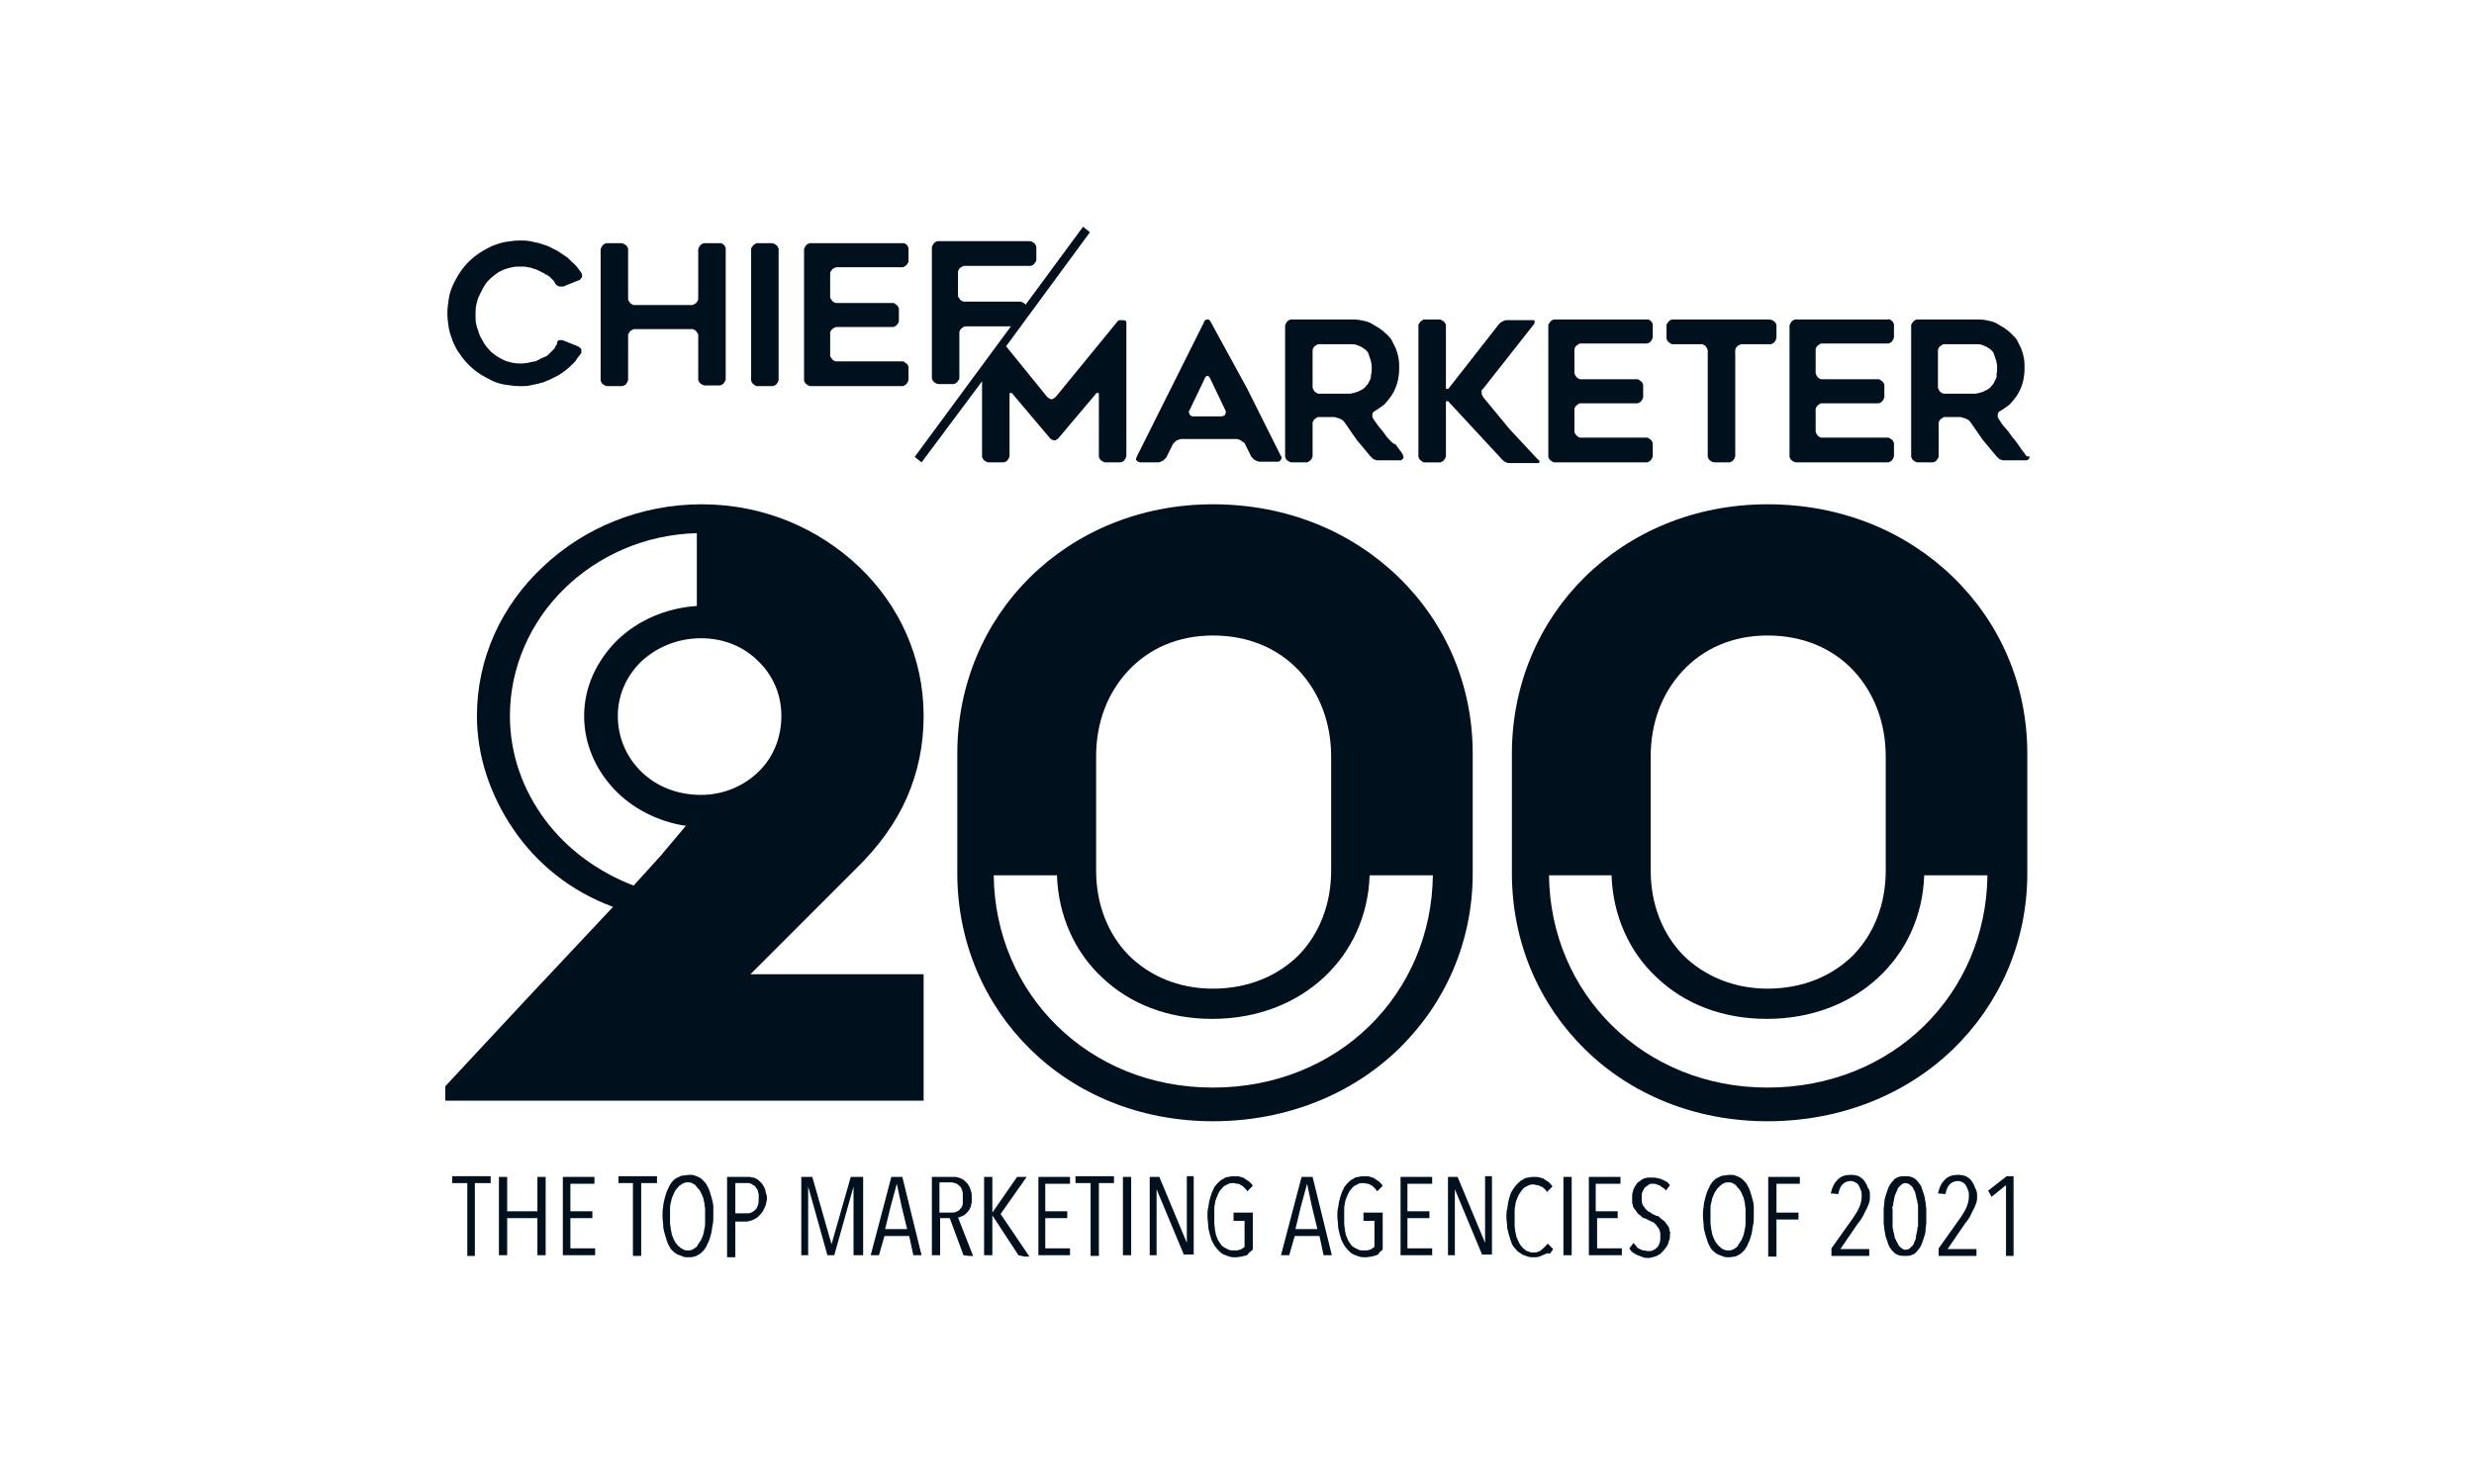
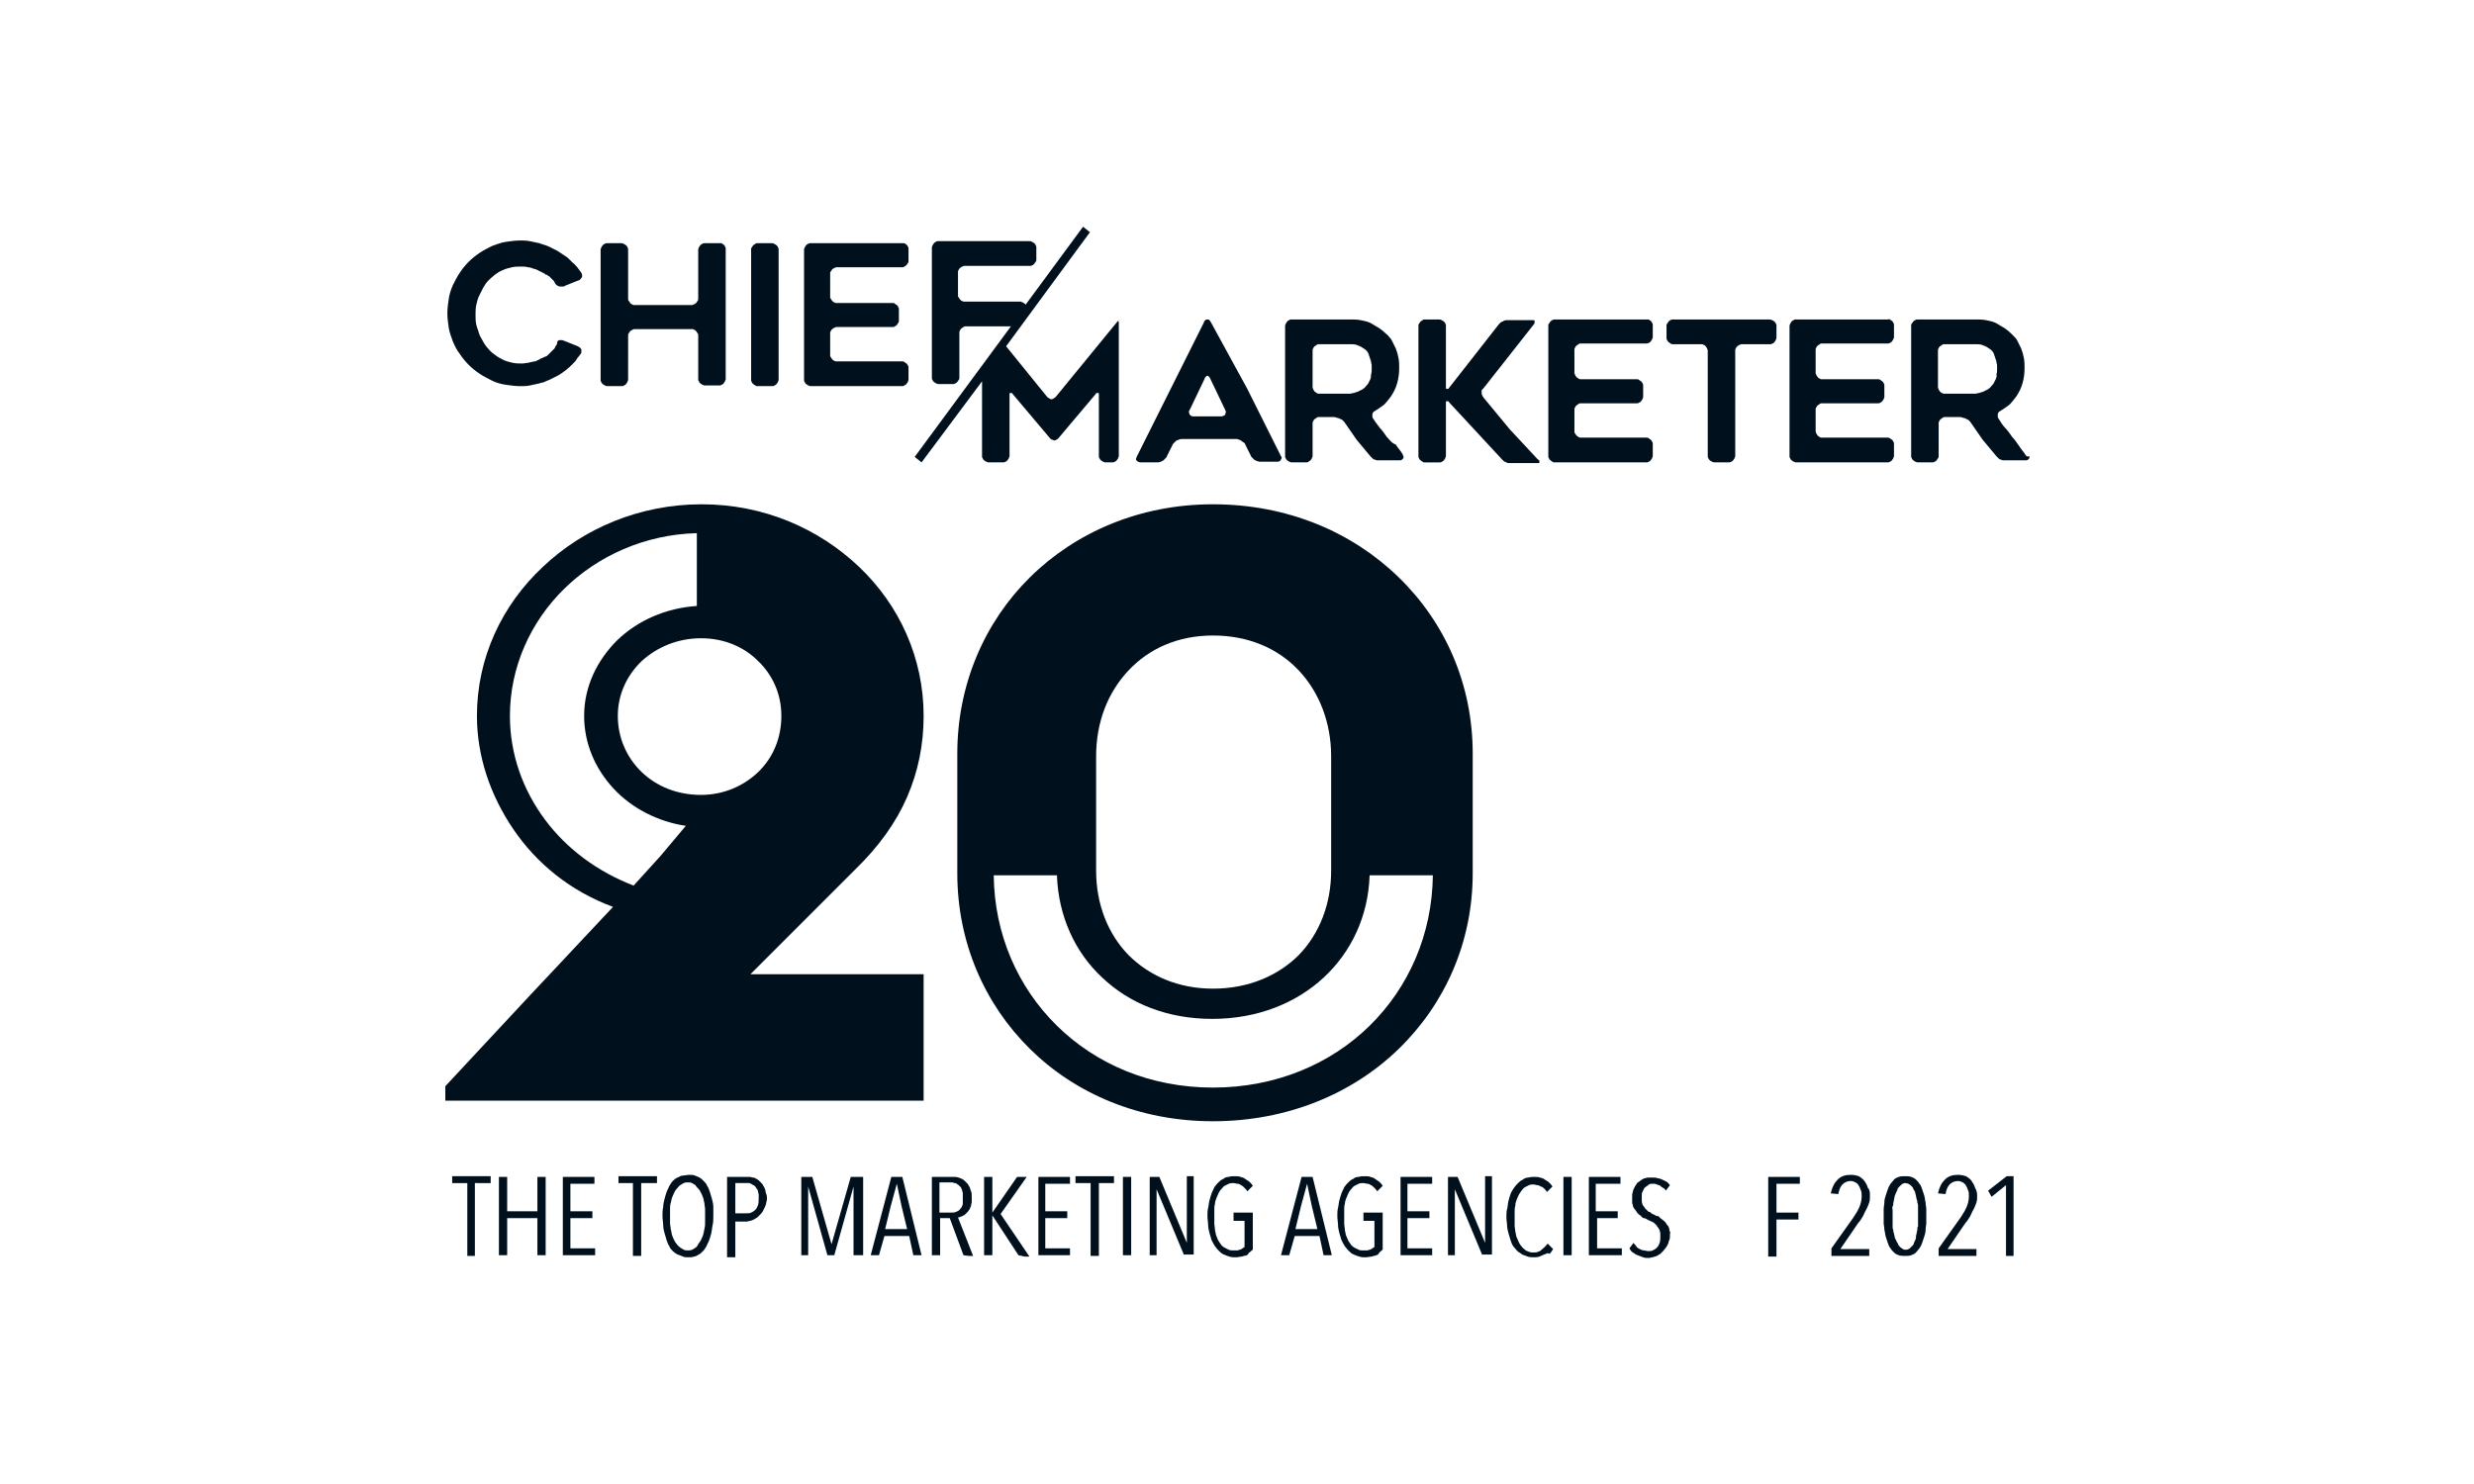
<svg xmlns="http://www.w3.org/2000/svg" version="1.1" id="Layer_1" x="0px" y="0px" viewBox="0 0 360 216" style="enable-background:new 0 0 360 216;" xml:space="preserve">
  <title>Chief Marketer Top 200</title>
  <style type="text/css">
	.st0{fill:#00111D;}
</style>
  <g>
    <g>
      <path class="st0" d="M64.8,158.1L77,145l12.2-13c-6.2-2.3-11.1-6.3-14.5-11.3s-5.3-10.7-5.3-16.5c0-8.4,3.6-16.1,9.6-21.7    c5.9-5.6,14.1-9.1,23.1-9.1s17,3.5,22.9,9.1s9.4,13.3,9.4,21.7c0,4.2-0.8,8.1-2.4,11.8s-4.1,7.2-7.6,10.6l-7.6,7.6l-7.6,7.6h12.6    h12.6v9.2v9.2H99.6H64.8v-1.1V158.1z M99.8,120.2c-4.1-0.6-7.9-2.6-10.5-5.4c-2.7-2.9-4.3-6.6-4.3-10.6c0-4.3,1.9-8.1,4.8-11    c3-2.9,7.1-4.7,11.6-5v-5.3v-5.3c-7.6,0.2-14.4,3.3-19.3,8.1c-4.9,4.8-7.9,11.4-7.9,18.5c0,5.6,1.9,10.8,5.1,15.1    s7.7,7.6,12.9,9.6l3.9-4.3L99.8,120.2z M113.7,104.2c0-3.2-1.3-6-3.4-8c-2.1-2.1-5-3.3-8.3-3.3c-3.4,0-6.4,1.3-8.6,3.3    c-2.2,2.1-3.5,4.9-3.5,8c0,3.2,1.3,6.1,3.5,8.2s5.2,3.3,8.6,3.3c3.3,0,6.2-1.3,8.3-3.3C112.5,110.3,113.7,107.4,113.7,104.2z" />
      <path class="st0" d="M139.3,109.7c0-10.1,4-19.2,10.6-25.7s15.9-10.6,26.6-10.6c10.8,0,20.2,4,27,10.6s10.8,15.6,10.8,25.7v8.7    v8.7c0,10-4,19-10.8,25.6c-6.7,6.5-16.2,10.5-27,10.5c-10.7,0-20-4-26.6-10.5s-10.6-15.5-10.6-25.6v-8.7V109.7z M176.5,158.3    c9.1,0,17.1-3.4,22.8-9s9.1-13.3,9.2-21.9h-4.6h-4.6c-0.2,6-2.7,11.2-6.7,14.9s-9.6,6-16.2,6c-6.5,0-12-2.2-16-6    c-4-3.7-6.4-9-6.6-14.9h-4.6h-4.6c0.1,8.6,3.5,16.3,9.2,21.9C159.5,154.9,167.4,158.3,176.5,158.3z M176.5,143.9    c5.2,0,9.5-1.9,12.5-4.9c3-3.1,4.7-7.4,4.7-12.3v-8.3v-8.3c0-4.9-1.7-9.3-4.7-12.5s-7.3-5.1-12.5-5.1c-5.1,0-9.3,1.9-12.3,5.1    s-4.7,7.5-4.7,12.5v8.3v8.3c0,4.9,1.7,9.2,4.7,12.3C167.2,142,171.4,143.9,176.5,143.9z" />
-       <path class="st0" d="M220,109.7c0-10.1,4-19.2,10.6-25.7s15.9-10.6,26.6-10.6c10.8,0,20.2,4,27,10.6S295,99.6,295,109.7v8.7v8.7    c0,10-4,19-10.8,25.6c-6.7,6.5-16.2,10.5-27,10.5c-10.7,0-20-4-26.6-10.5S220,137.2,220,127.1v-8.7V109.7z M257.2,158.3    c9.1,0,17.1-3.4,22.8-9s9.1-13.3,9.2-21.9h-4.6H280c-0.2,6-2.7,11.2-6.7,14.9s-9.6,6-16.2,6c-6.5,0-12-2.2-16-6    c-4-3.7-6.4-9-6.6-14.9H230h-4.6c0.1,8.6,3.5,16.3,9.2,21.9S248.2,158.3,257.2,158.3z M257.2,143.9c5.2,0,9.5-1.9,12.5-4.9    c3-3.1,4.7-7.4,4.7-12.3v-8.3v-8.3c0-4.9-1.7-9.3-4.7-12.5s-7.3-5.1-12.5-5.1c-5.1,0-9.3,1.9-12.3,5.1s-4.7,7.5-4.7,12.5v8.3v8.3    c0,4.9,1.7,9.2,4.7,12.3C247.9,142,252.2,143.9,257.2,143.9z" />
    </g>
    <g>
      <path class="st0" d="M176.2,46.9c-0.1-0.1-0.1-0.2-0.2-0.3c-0.1-0.1-0.2-0.1-0.3-0.1s-0.2,0-0.3,0.1s-0.2,0.1-0.2,0.3l-4.9,9.8    l-4.9,9.8c0,0.1-0.1,0.2-0.1,0.3c0,0.1,0,0.2,0.1,0.2c0,0.1,0.1,0.1,0.2,0.2c0.1,0,0.2,0.1,0.3,0.1h1.3h1.3c0.1,0,0.2,0,0.4-0.1    c0.1,0,0.2-0.1,0.4-0.2c0.1-0.1,0.2-0.2,0.3-0.3c0.1-0.1,0.2-0.2,0.2-0.3l0.4-0.8l0.4-0.8c0-0.1,0.1-0.2,0.2-0.3s0.2-0.2,0.3-0.3    c0.1-0.1,0.2-0.1,0.4-0.2c0.1,0,0.2-0.1,0.4-0.1h4h4c0.1,0,0.2,0,0.4,0.1c0.1,0,0.2,0.1,0.4,0.2c0.1,0.1,0.2,0.2,0.3,0.2    c0.1,0.1,0.2,0.2,0.2,0.3l0.4,0.8l0.4,0.8c0,0.1,0.1,0.2,0.2,0.3c0.1,0.1,0.2,0.2,0.3,0.3c0.1,0.1,0.2,0.1,0.4,0.2    c0.1,0,0.2,0.1,0.4,0.1h1.3h1.3c0.1,0,0.2,0,0.3-0.1c0.1,0,0.1-0.1,0.2-0.2c0-0.1,0.1-0.2,0.1-0.2c0-0.1,0-0.2-0.1-0.3l-4.9-9.8    L176.2,46.9z M178.3,60.3c0,0.1-0.1,0.1-0.2,0.2c-0.1,0-0.2,0.1-0.3,0.1h-2.1h-2.1c-0.1,0-0.2,0-0.3-0.1s-0.2-0.1-0.2-0.2    c0-0.1-0.1-0.2-0.1-0.3s0-0.2,0.1-0.3l1.1-2.3l1.1-2.3c0-0.1,0.1-0.2,0.2-0.3c0.1-0.1,0.1-0.1,0.2-0.1s0.1,0,0.2,0.1    s0.1,0.1,0.2,0.3l1.1,2.3l1.1,2.3c0,0.1,0.1,0.2,0.1,0.3C178.3,60.1,178.3,60.2,178.3,60.3z" />
      <path class="st0" d="M201.8,63.6c-0.3-0.4-0.6-0.9-1-1.3c-0.3-0.4-0.7-0.9-1-1.4c-0.1-0.1-0.1-0.2-0.1-0.3s0-0.2,0-0.3    s0.1-0.2,0.1-0.3c0.1-0.1,0.2-0.1,0.3-0.2c0.5-0.3,0.9-0.6,1.3-0.9c0.4-0.4,0.7-0.8,1-1.2c0.4-0.6,0.7-1.2,0.9-1.9    s0.3-1.4,0.3-2.2c0-0.5,0-1-0.1-1.5s-0.2-0.9-0.4-1.4c-0.1-0.2-0.2-0.4-0.3-0.6c-0.1-0.2-0.2-0.4-0.3-0.6    c-0.1-0.2-0.3-0.4-0.4-0.5c-0.1-0.2-0.3-0.3-0.5-0.5c-0.3-0.3-0.7-0.6-1-0.8c-0.4-0.2-0.8-0.5-1.2-0.7s-0.9-0.3-1.4-0.4    c-0.5-0.1-1-0.1-1.5-0.1h-4.3h-4.3c-0.1,0-0.2,0-0.3,0.1c-0.1,0-0.2,0.1-0.3,0.2c-0.1,0.1-0.1,0.2-0.2,0.3c0,0.1-0.1,0.2-0.1,0.3    v9.5v9.5c0,0.1,0,0.2,0.1,0.3c0,0.1,0.1,0.2,0.2,0.3s0.2,0.1,0.3,0.2c0.1,0,0.2,0.1,0.3,0.1h1.1h1.1c0.1,0,0.2,0,0.3-0.1    s0.2-0.1,0.3-0.2s0.1-0.2,0.2-0.3c0-0.1,0.1-0.2,0.1-0.3V64v-2.4c0-0.1,0-0.2,0.1-0.3c0-0.1,0.1-0.2,0.2-0.3    c0.1-0.1,0.2-0.1,0.3-0.2s0.2-0.1,0.3-0.1h1.1h1.1c0.1,0,0.2,0,0.4,0.1c0.1,0,0.3,0.1,0.4,0.1c0.1,0.1,0.2,0.1,0.4,0.2    c0.1,0.1,0.2,0.2,0.3,0.3l0.9,1.3l0.9,1.3c0.2,0.2,0.3,0.4,0.5,0.6s0.3,0.4,0.5,0.6s0.3,0.4,0.5,0.6s0.3,0.4,0.5,0.6    c0.1,0.1,0.2,0.2,0.3,0.3c0.1,0.1,0.2,0.2,0.4,0.2c0.1,0.1,0.3,0.1,0.4,0.1s0.3,0,0.4,0h1.4h1.4c0.1,0,0.2,0,0.3-0.1    s0.1-0.1,0.2-0.2s0-0.2,0-0.3c0-0.1-0.1-0.2-0.1-0.3c-0.3-0.5-0.7-0.9-1-1.4C202.5,64.5,202.2,64,201.8,63.6z M199.4,55.2    c-0.1,0.2-0.2,0.4-0.3,0.6c-0.1,0.2-0.3,0.3-0.4,0.5c-0.1,0.1-0.3,0.3-0.5,0.4c-0.2,0.1-0.4,0.2-0.6,0.3c-0.2,0.1-0.4,0.1-0.6,0.2    c-0.2,0-0.4,0.1-0.5,0.1h-2.3h-2.3c-0.1,0-0.2,0-0.3-0.1s-0.2-0.1-0.3-0.2c-0.1-0.1-0.1-0.2-0.2-0.3c0-0.1-0.1-0.2-0.1-0.3v-2.7    V51c0-0.1,0-0.2,0.1-0.3c0-0.1,0.1-0.2,0.2-0.3c0.1-0.1,0.2-0.1,0.3-0.2s0.2-0.1,0.3-0.1h2.3h2.3c0.3,0,0.6,0,0.9,0.1    s0.5,0.2,0.7,0.3s0.4,0.3,0.6,0.4c0.2,0.2,0.3,0.3,0.4,0.5c0,0.1,0.1,0.2,0.1,0.3s0.1,0.2,0.1,0.3s0.1,0.2,0.1,0.3    s0.1,0.2,0.1,0.3c0,0.2,0.1,0.4,0.1,0.6c0,0.2,0,0.4,0,0.5c0,0.3,0,0.6-0.1,0.8C199.5,54.7,199.5,55,199.4,55.2z" />
      <path class="st0" d="M215.9,57.9c-0.1-0.1-0.1-0.2-0.2-0.3c0-0.1-0.1-0.2-0.1-0.3s0-0.2,0-0.4s0.1-0.2,0.2-0.3l3.7-4.7l3.7-4.7    c0.1-0.1,0.1-0.2,0.1-0.3s0-0.2,0-0.2c0-0.1-0.1-0.1-0.2-0.1s-0.2,0-0.3,0h-1.6h-1.6c-0.1,0-0.2,0-0.4,0s-0.3,0.1-0.4,0.1    c-0.1,0.1-0.2,0.1-0.4,0.2c-0.1,0.1-0.2,0.2-0.3,0.3l-3.6,4.6l-3.6,4.6c-0.1,0.1-0.1,0.2-0.2,0.2s-0.1,0-0.2,0    c-0.1,0-0.1-0.1-0.1-0.1c0-0.1,0-0.2,0-0.3v-4.4v-4.4c0-0.1,0-0.2-0.1-0.3c0-0.1-0.1-0.2-0.2-0.3c-0.1-0.1-0.2-0.1-0.3-0.2    c-0.1,0-0.2-0.1-0.3-0.1h-1.1h-1.1c-0.1,0-0.2,0-0.3,0.1s-0.2,0.1-0.3,0.2s-0.1,0.2-0.2,0.3s-0.1,0.2-0.1,0.3v9.5v9.5    c0,0.1,0,0.2,0.1,0.3c0,0.1,0.1,0.2,0.2,0.3c0.1,0.1,0.2,0.1,0.3,0.2s0.2,0.1,0.3,0.1h1.1h1.1c0.1,0,0.2,0,0.3-0.1    c0.1,0,0.2-0.1,0.3-0.2s0.1-0.2,0.2-0.3c0-0.1,0.1-0.2,0.1-0.3v-3.8v-3.8c0-0.1,0-0.2,0-0.3s0.1-0.1,0.1-0.1c0.1,0,0.1,0,0.2,0    c0.1,0,0.1,0.1,0.2,0.2l3.8,4.1l3.8,4.1c0.1,0.1,0.2,0.2,0.3,0.3c0.1,0.1,0.2,0.1,0.4,0.2c0.1,0.1,0.3,0.1,0.4,0.1s0.3,0,0.4,0    h1.8h1.8c0.1,0,0.2,0,0.3,0s0.1-0.1,0.1-0.1c0-0.1,0-0.1,0-0.2s-0.1-0.2-0.2-0.2l-4.1-4.4L215.9,57.9z" />
      <path class="st0" d="M239.6,46.5h-6.7h-6.7c-0.1,0-0.2,0-0.3,0.1c-0.1,0-0.2,0.1-0.3,0.2c-0.1,0.1-0.1,0.2-0.2,0.3    s-0.1,0.2-0.1,0.3v9.5v9.5c0,0.1,0,0.2,0.1,0.3c0,0.1,0.1,0.2,0.2,0.3c0.1,0.1,0.2,0.1,0.3,0.2s0.2,0.1,0.3,0.1h6.7h6.7    c0.1,0,0.2,0,0.3-0.1c0.1,0,0.2-0.1,0.3-0.2s0.1-0.2,0.2-0.3c0-0.1,0.1-0.2,0.1-0.3v-0.9v-0.9c0-0.1,0-0.2-0.1-0.3    c0-0.1-0.1-0.2-0.2-0.3c-0.1-0.1-0.2-0.1-0.3-0.2s-0.2-0.1-0.3-0.1h-4.8H230c-0.1,0-0.2,0-0.3-0.1s-0.2-0.1-0.3-0.2    s-0.1-0.2-0.2-0.3s-0.1-0.2-0.1-0.3v-1.6v-1.6c0-0.1,0-0.2,0.1-0.3c0-0.1,0.1-0.2,0.2-0.3c0.1-0.1,0.2-0.1,0.3-0.2    s0.2-0.1,0.3-0.1h4.1h4.1c0.1,0,0.2,0,0.3-0.1c0.1,0,0.2-0.1,0.3-0.2s0.1-0.2,0.2-0.3c0-0.1,0.1-0.2,0.1-0.3V57v-0.9    c0-0.1,0-0.2-0.1-0.3c0-0.1-0.1-0.2-0.2-0.3c-0.1-0.1-0.2-0.1-0.3-0.2s-0.2-0.1-0.3-0.1h-4.1H230c-0.1,0-0.2,0-0.3-0.1    s-0.2-0.1-0.3-0.2s-0.1-0.2-0.2-0.3c0-0.1-0.1-0.2-0.1-0.3v-1.7v-1.7c0-0.1,0-0.2,0.1-0.3c0-0.1,0.1-0.2,0.2-0.3    c0.1-0.1,0.2-0.1,0.3-0.2s0.2-0.1,0.3-0.1h4.8h4.8c0.1,0,0.2,0,0.3-0.1c0.1,0,0.2-0.1,0.3-0.2s0.1-0.2,0.2-0.3    c0-0.1,0.1-0.2,0.1-0.3v-0.9v-0.9c0-0.1,0-0.2-0.1-0.3c0-0.1-0.1-0.2-0.2-0.3c-0.1-0.1-0.2-0.1-0.3-0.2    C239.8,46.5,239.7,46.5,239.6,46.5z" />
      <path class="st0" d="M257.4,46.5h-7h-7c-0.1,0-0.2,0-0.3,0.1c-0.1,0-0.2,0.1-0.3,0.2s-0.1,0.2-0.2,0.3s-0.1,0.2-0.1,0.3v0.9v0.9    c0,0.1,0,0.2,0.1,0.3c0,0.1,0.1,0.2,0.2,0.3c0.1,0.1,0.2,0.1,0.3,0.2s0.2,0.1,0.3,0.1h2.1h2.1c0.1,0,0.2,0,0.3,0.1    c0.1,0,0.2,0.1,0.3,0.2s0.1,0.2,0.2,0.3c0,0.1,0.1,0.2,0.1,0.3v7.7v7.7c0,0.1,0,0.2,0.1,0.3c0,0.1,0.1,0.2,0.2,0.3    c0.1,0.1,0.2,0.1,0.3,0.2c0.1,0,0.2,0.1,0.3,0.1h1.1h1.1c0.1,0,0.2,0,0.3-0.1c0.1,0,0.2-0.1,0.3-0.2s0.1-0.2,0.2-0.3    c0-0.1,0.1-0.2,0.1-0.3v-7.7V51c0-0.1,0-0.2,0.1-0.3c0-0.1,0.1-0.2,0.2-0.3c0.1-0.1,0.2-0.1,0.3-0.2c0.1,0,0.2-0.1,0.3-0.1h2.1    h2.1c0.1,0,0.2,0,0.3-0.1c0.1,0,0.2-0.1,0.3-0.2s0.1-0.2,0.2-0.3c0-0.1,0.1-0.2,0.1-0.3v-0.9v-0.9c0-0.1,0-0.2-0.1-0.3    c0-0.1-0.1-0.2-0.2-0.3s-0.2-0.1-0.3-0.2C257.6,46.5,257.5,46.5,257.4,46.5z" />
      <path class="st0" d="M274.7,46.5H268h-6.7c-0.1,0-0.2,0-0.3,0.1c-0.1,0-0.2,0.1-0.3,0.2c-0.1,0.1-0.1,0.2-0.2,0.3    c0,0.1-0.1,0.2-0.1,0.3v9.5v9.5c0,0.1,0,0.2,0.1,0.3c0,0.1,0.1,0.2,0.2,0.3c0.1,0.1,0.2,0.1,0.3,0.2c0.1,0,0.2,0.1,0.3,0.1h6.7    h6.7c0.1,0,0.2,0,0.3-0.1c0.1,0,0.2-0.1,0.3-0.2s0.1-0.2,0.2-0.3c0-0.1,0.1-0.2,0.1-0.3v-0.9v-0.9c0-0.1,0-0.2-0.1-0.3    c0-0.1-0.1-0.2-0.2-0.3c-0.1-0.1-0.2-0.1-0.3-0.2s-0.2-0.1-0.3-0.1h-4.8h-4.8c-0.1,0-0.2,0-0.3-0.1c-0.1,0-0.2-0.1-0.3-0.2    s-0.1-0.2-0.2-0.3c0-0.1-0.1-0.2-0.1-0.3v-1.6v-1.6c0-0.1,0-0.2,0.1-0.3c0-0.1,0.1-0.2,0.2-0.3s0.2-0.1,0.3-0.2s0.2-0.1,0.3-0.1    h4.1h4.1c0.1,0,0.2,0,0.3-0.1c0.1,0,0.2-0.1,0.3-0.2s0.1-0.2,0.2-0.3c0-0.1,0.1-0.2,0.1-0.3V57v-0.9c0-0.1,0-0.2-0.1-0.3    c0-0.1-0.1-0.2-0.2-0.3s-0.2-0.1-0.3-0.2s-0.2-0.1-0.3-0.1h-4.1h-4.1c-0.1,0-0.2,0-0.3-0.1c-0.1,0-0.2-0.1-0.3-0.2    s-0.1-0.2-0.2-0.3c0-0.1-0.1-0.2-0.1-0.3v-1.7v-1.7c0-0.1,0-0.2,0.1-0.3c0-0.1,0.1-0.2,0.2-0.3s0.2-0.1,0.3-0.2s0.2-0.1,0.3-0.1    h4.8h4.8c0.1,0,0.2,0,0.3-0.1c0.1,0,0.2-0.1,0.3-0.2s0.1-0.2,0.2-0.3c0-0.1,0.1-0.2,0.1-0.3v-0.9v-0.9c0-0.1,0-0.2-0.1-0.3    c0-0.1-0.1-0.2-0.2-0.3s-0.2-0.1-0.3-0.2S274.8,46.5,274.7,46.5z" />
      <path class="st0" d="M294.8,66.3c-0.3-0.5-0.7-0.9-1-1.4c-0.3-0.4-0.6-0.9-1-1.3c-0.3-0.4-0.6-0.9-1-1.3s-0.7-0.9-1-1.4    c-0.1-0.1-0.1-0.2-0.1-0.3s0-0.2,0-0.3s0.1-0.2,0.1-0.3c0.1-0.1,0.2-0.1,0.3-0.2c0.5-0.3,0.9-0.6,1.3-0.9c0.4-0.4,0.7-0.8,1-1.2    c0.4-0.6,0.7-1.2,0.9-1.9s0.3-1.4,0.3-2.2c0-0.5,0-1-0.1-1.5s-0.2-0.9-0.4-1.4c-0.1-0.2-0.2-0.4-0.3-0.6s-0.2-0.4-0.3-0.6    c-0.1-0.2-0.3-0.4-0.4-0.5s-0.3-0.3-0.5-0.5c-0.3-0.3-0.7-0.6-1-0.8c-0.4-0.2-0.8-0.5-1.2-0.7c-0.4-0.2-0.9-0.3-1.4-0.4    c-0.5-0.1-1-0.1-1.5-0.1h-4.3H279c-0.1,0-0.2,0-0.3,0.1c-0.1,0-0.2,0.1-0.3,0.2c-0.1,0.1-0.1,0.2-0.2,0.3s-0.1,0.2-0.1,0.3v9.5    v9.5c0,0.1,0,0.2,0.1,0.3c0,0.1,0.1,0.2,0.2,0.3c0.1,0.1,0.2,0.1,0.3,0.2c0.1,0,0.2,0.1,0.3,0.1h1.1h1.1c0.1,0,0.2,0,0.3-0.1    c0.1,0,0.2-0.1,0.3-0.2c0.1-0.1,0.1-0.2,0.2-0.3s0.1-0.2,0.1-0.3V64v-2.4c0-0.1,0-0.2,0.1-0.3c0-0.1,0.1-0.2,0.2-0.3    s0.2-0.1,0.3-0.2s0.2-0.1,0.3-0.1h1.1h1.1c0.1,0,0.2,0,0.4,0.1c0.1,0,0.3,0.1,0.4,0.1c0.1,0.1,0.2,0.1,0.4,0.2    c0.1,0.1,0.2,0.2,0.3,0.3l0.9,1.3l0.9,1.3c0.2,0.2,0.3,0.4,0.5,0.6s0.3,0.4,0.5,0.6s0.3,0.4,0.5,0.6s0.3,0.4,0.5,0.6    c0.1,0.1,0.2,0.2,0.3,0.3c0.1,0.1,0.2,0.2,0.4,0.2c0.1,0.1,0.3,0.1,0.4,0.1s0.3,0,0.4,0h1.4h1.4c0.1,0,0.2,0,0.3-0.1    s0.1-0.1,0.2-0.2c0-0.1,0-0.2,0-0.3C295,66.5,294.9,66.4,294.8,66.3z M290.4,55.2c-0.1,0.2-0.2,0.4-0.3,0.6    c-0.1,0.2-0.3,0.3-0.4,0.5c-0.1,0.1-0.3,0.3-0.5,0.4c-0.2,0.1-0.4,0.2-0.6,0.3s-0.4,0.1-0.6,0.2c-0.2,0-0.4,0.1-0.5,0.1h-2.3h-2.3    c-0.1,0-0.2,0-0.3-0.1c-0.1,0-0.2-0.1-0.3-0.2s-0.1-0.2-0.2-0.3c0-0.1-0.1-0.2-0.1-0.3v-2.7V51c0-0.1,0-0.2,0.1-0.3    c0-0.1,0.1-0.2,0.2-0.3s0.2-0.1,0.3-0.2s0.2-0.1,0.3-0.1h2.3h2.3c0.3,0,0.6,0,0.9,0.1s0.5,0.2,0.7,0.3s0.4,0.3,0.6,0.4    c0.2,0.2,0.3,0.3,0.4,0.5c0,0.1,0.1,0.2,0.1,0.3s0.1,0.2,0.1,0.3s0.1,0.2,0.1,0.3s0.1,0.2,0.1,0.3c0,0.2,0.1,0.4,0.1,0.6    c0,0.2,0,0.4,0,0.5c0,0.3,0,0.6-0.1,0.8C290.6,54.7,290.5,55,290.4,55.2z" />
-       <path class="st0" d="M163.2,46.6c-0.1,0-0.2,0-0.3,0s-0.2,0.1-0.3,0.2l-4.5,5.5l-4.5,5.5c-0.1,0.1-0.2,0.1-0.3,0.2    s-0.2,0.1-0.3,0.1s-0.2,0-0.3-0.1s-0.2-0.1-0.3-0.2l-3-3.7l-3-3.7l6.1-8.3l6.1-8.3l-0.5-0.4l-0.5-0.4l-4.2,5.7l-4.2,5.7v-0.1    c0,0,0-0.1-0.1-0.1c-0.1-0.1-0.2-0.1-0.3-0.2c-0.1,0-0.2-0.1-0.3-0.1h-4.1h-4.1c-0.1,0-0.2,0-0.3-0.1c-0.1,0-0.2-0.1-0.3-0.2    c-0.1-0.1-0.1-0.2-0.2-0.3s-0.1-0.2-0.1-0.3v-1.7v-1.7c0-0.1,0-0.2,0.1-0.3c0-0.1,0.1-0.2,0.2-0.3s0.2-0.1,0.3-0.2    c0.1,0,0.2-0.1,0.3-0.1h4.8h4.8c0.1,0,0.2,0,0.3-0.1c0.1,0,0.2-0.1,0.3-0.2c0.1-0.1,0.1-0.2,0.2-0.3s0.1-0.2,0.1-0.3v-0.9V36    c0-0.1,0-0.2-0.1-0.3c0-0.1-0.1-0.2-0.2-0.3c-0.1-0.1-0.2-0.1-0.3-0.2c-0.1,0-0.2-0.1-0.3-0.1h-6.7h-6.7c-0.1,0-0.2,0-0.3,0.1    c-0.1,0-0.2,0.1-0.3,0.2s-0.1,0.2-0.2,0.3c0,0.1-0.1,0.2-0.1,0.3v9.5V55c0,0.1,0,0.2,0.1,0.3c0,0.1,0.1,0.2,0.2,0.3    s0.2,0.1,0.3,0.2c0.1,0,0.2,0.1,0.3,0.1h1.1h1.1c0.1,0,0.2,0,0.3-0.1c0.1,0,0.2-0.1,0.3-0.2c0.1-0.1,0.1-0.2,0.2-0.3    s0.1-0.2,0.1-0.3v-3.3v-3.3c0-0.1,0-0.2,0.1-0.3c0-0.1,0.1-0.2,0.2-0.3c0.1-0.1,0.2-0.1,0.3-0.2s0.2-0.1,0.3-0.1h3.3h3.3l-7,9.5    l-7,9.5l0.5,0.4l0.5,0.4l4.4-5.9l4.4-5.9V61v5.4c0,0.1,0,0.2,0.1,0.3c0,0.1,0.1,0.2,0.2,0.3c0.1,0.1,0.2,0.1,0.3,0.2    c0.1,0,0.2,0.1,0.3,0.1h1.1h1.1c0.1,0,0.2,0,0.3-0.1c0.1,0,0.2-0.1,0.3-0.2s0.1-0.2,0.2-0.3c0-0.1,0.1-0.2,0.1-0.3V62v-4.4    c0-0.1,0-0.2,0-0.3s0.1-0.1,0.1-0.1c0.1,0,0.1,0,0.2,0c0.1,0,0.1,0.1,0.2,0.2l2.7,3.2l2.7,3.2c0.1,0.1,0.2,0.2,0.3,0.2    s0.2,0.1,0.3,0.1s0.2,0,0.3-0.1c0.1,0,0.2-0.1,0.3-0.2l2.7-3.2l2.7-3.2c0.1-0.1,0.1-0.2,0.2-0.2c0.1,0,0.1,0,0.2,0    c0.1,0,0.1,0.1,0.1,0.1c0,0.1,0,0.2,0,0.3V62v4.4c0,0.1,0,0.2,0.1,0.3c0,0.1,0.1,0.2,0.2,0.3s0.2,0.1,0.3,0.2    c0.1,0,0.2,0.1,0.3,0.1h1.1h1.1c0.1,0,0.2,0,0.3-0.1c0.1,0,0.2-0.1,0.3-0.2s0.1-0.2,0.2-0.3c0-0.1,0.1-0.2,0.1-0.3v-9.7V47    c0-0.1,0-0.2-0.1-0.3S163.3,46.6,163.2,46.6z" />
+       <path class="st0" d="M163.2,46.6c-0.1,0-0.2,0-0.3,0s-0.2,0.1-0.3,0.2l-4.5,5.5l-4.5,5.5c-0.1,0.1-0.2,0.1-0.3,0.2    s-0.2,0.1-0.3,0.1s-0.2,0-0.3-0.1s-0.2-0.1-0.3-0.2l-3-3.7l-3-3.7l6.1-8.3l6.1-8.3l-0.5-0.4l-0.5-0.4l-4.2,5.7l-4.2,5.7v-0.1    c0,0,0-0.1-0.1-0.1c-0.1-0.1-0.2-0.1-0.3-0.2c-0.1,0-0.2-0.1-0.3-0.1h-4.1h-4.1c-0.1,0-0.2,0-0.3-0.1c-0.1,0-0.2-0.1-0.3-0.2    c-0.1-0.1-0.1-0.2-0.2-0.3s-0.1-0.2-0.1-0.3v-1.7v-1.7c0-0.1,0-0.2,0.1-0.3c0-0.1,0.1-0.2,0.2-0.3s0.2-0.1,0.3-0.2    c0.1,0,0.2-0.1,0.3-0.1h4.8h4.8c0.1,0,0.2,0,0.3-0.1c0.1,0,0.2-0.1,0.3-0.2c0.1-0.1,0.1-0.2,0.2-0.3s0.1-0.2,0.1-0.3v-0.9V36    c0-0.1,0-0.2-0.1-0.3c0-0.1-0.1-0.2-0.2-0.3c-0.1-0.1-0.2-0.1-0.3-0.2c-0.1,0-0.2-0.1-0.3-0.1h-6.7h-6.7c-0.1,0-0.2,0-0.3,0.1    c-0.1,0-0.2,0.1-0.3,0.2s-0.1,0.2-0.2,0.3c0,0.1-0.1,0.2-0.1,0.3v9.5V55c0,0.1,0,0.2,0.1,0.3c0,0.1,0.1,0.2,0.2,0.3    s0.2,0.1,0.3,0.2c0.1,0,0.2,0.1,0.3,0.1h1.1h1.1c0.1,0,0.2,0,0.3-0.1c0.1,0,0.2-0.1,0.3-0.2c0.1-0.1,0.1-0.2,0.2-0.3    s0.1-0.2,0.1-0.3v-3.3v-3.3c0-0.1,0-0.2,0.1-0.3c0-0.1,0.1-0.2,0.2-0.3c0.1-0.1,0.2-0.1,0.3-0.2s0.2-0.1,0.3-0.1h3.3h3.3l-7,9.5    l-7,9.5l0.5,0.4l0.5,0.4l4.4-5.9l4.4-5.9V61v5.4c0,0.1,0,0.2,0.1,0.3c0,0.1,0.1,0.2,0.2,0.3c0.1,0.1,0.2,0.1,0.3,0.2    c0.1,0,0.2,0.1,0.3,0.1h1.1h1.1c0.1,0,0.2,0,0.3-0.1c0.1,0,0.2-0.1,0.3-0.2s0.1-0.2,0.2-0.3c0-0.1,0.1-0.2,0.1-0.3V62v-4.4    c0-0.1,0-0.2,0-0.3s0.1-0.1,0.1-0.1c0.1,0,0.1,0,0.2,0c0.1,0,0.1,0.1,0.2,0.2l2.7,3.2l2.7,3.2c0.1,0.1,0.2,0.2,0.3,0.2    s0.2,0.1,0.3,0.1s0.2,0,0.3-0.1c0.1,0,0.2-0.1,0.3-0.2l2.7-3.2l2.7-3.2c0.1-0.1,0.1-0.2,0.2-0.2c0.1,0,0.1,0,0.2,0    c0.1,0,0.1,0.1,0.1,0.1c0,0.1,0,0.2,0,0.3V62v4.4c0,0.1,0,0.2,0.1,0.3c0,0.1,0.1,0.2,0.2,0.3s0.2,0.1,0.3,0.2    c0.1,0,0.2,0.1,0.3,0.1h1.1c0.1,0,0.2,0,0.3-0.1c0.1,0,0.2-0.1,0.3-0.2s0.1-0.2,0.2-0.3c0-0.1,0.1-0.2,0.1-0.3v-9.7V47    c0-0.1,0-0.2-0.1-0.3S163.3,46.6,163.2,46.6z" />
      <path class="st0" d="M71,40.9c0.3-0.3,0.6-0.6,1-0.9c0.4-0.3,0.7-0.5,1.2-0.7c0.4-0.2,0.9-0.3,1.3-0.4c0.4-0.1,0.9-0.1,1.4-0.1    c0.3,0,0.6,0,0.9,0.1c0.3,0,0.6,0.1,0.8,0.2c0.1,0,0.3,0.1,0.4,0.1c0.1,0.1,0.3,0.1,0.4,0.2c0.1,0.1,0.3,0.1,0.4,0.2    c0.1,0.1,0.3,0.1,0.4,0.2c0.1,0.1,0.2,0.2,0.4,0.2c0.1,0.1,0.2,0.2,0.3,0.2c0.1,0.1,0.2,0.2,0.3,0.3c0.1,0.1,0.2,0.2,0.3,0.3    l0.1,0.1c0,0.1,0.1,0.1,0.1,0.2c0,0.1,0.1,0.1,0.1,0.2l0.1,0.1c0.1,0.1,0.2,0.2,0.3,0.2c0.1,0.1,0.2,0.1,0.3,0.1    c0.1,0,0.2,0,0.4,0s0.2,0,0.3-0.1l1-0.4l1-0.4c0.1,0,0.2-0.1,0.3-0.2c0.1-0.1,0.1-0.2,0.2-0.3c0-0.1,0-0.2,0-0.3s-0.1-0.2-0.1-0.3    c-0.2-0.3-0.4-0.5-0.6-0.8c-0.2-0.2-0.4-0.5-0.7-0.7c-0.2-0.2-0.3-0.3-0.5-0.5s-0.3-0.3-0.5-0.4c-0.2-0.1-0.4-0.3-0.6-0.4    c-0.2-0.1-0.4-0.3-0.6-0.4c-0.4-0.2-0.8-0.4-1.2-0.6c-0.4-0.2-0.9-0.3-1.4-0.5c-0.5-0.1-1-0.2-1.4-0.3c-0.5-0.1-1-0.1-1.4-0.1    c-0.7,0-1.4,0.1-2.1,0.2c-0.7,0.1-1.4,0.4-2,0.6c-0.6,0.3-1.2,0.6-1.8,1c-0.6,0.4-1.1,0.8-1.6,1.3s-0.9,1-1.3,1.6s-0.7,1.2-1,1.8    c-0.3,0.7-0.5,1.3-0.6,2s-0.2,1.4-0.2,2.1s0.1,1.4,0.2,2.1s0.4,1.4,0.6,2c0.3,0.7,0.6,1.3,1,1.8c0.4,0.6,0.8,1.1,1.3,1.6    s1,0.9,1.6,1.3c0.6,0.4,1.2,0.7,1.8,1s1.3,0.5,2,0.6s1.4,0.2,2.1,0.2c0.5,0,1,0,1.4-0.1c0.5-0.1,1-0.2,1.4-0.3    c0.2-0.1,0.5-0.1,0.7-0.2c0.2-0.1,0.4-0.2,0.7-0.3c0.2-0.1,0.4-0.2,0.6-0.3s0.4-0.2,0.6-0.3c0.4-0.2,0.8-0.5,1.2-0.8    c0.4-0.3,0.7-0.6,1-0.9c0.1-0.1,0.2-0.2,0.3-0.3c0.1-0.1,0.2-0.2,0.3-0.4s0.2-0.3,0.3-0.4c0.1-0.1,0.2-0.3,0.3-0.4    c0.1-0.1,0.1-0.2,0.1-0.3s0-0.2,0-0.3s-0.1-0.2-0.2-0.3s-0.2-0.1-0.3-0.2l-1-0.4l-1-0.4c-0.1,0-0.2-0.1-0.3-0.1    c-0.1,0-0.2,0-0.4,0c-0.1,0-0.2,0.1-0.3,0.2c0,0.3-0.1,0.4-0.1,0.5l-0.1,0.1c0,0-0.1,0.1-0.1,0.2c0,0.1-0.1,0.1-0.1,0.2l-0.1,0.1    c-0.1,0.1-0.2,0.2-0.3,0.3c-0.1,0.1-0.2,0.2-0.3,0.3c-0.1,0.1-0.2,0.2-0.3,0.3c-0.1,0.1-0.2,0.2-0.4,0.2c-0.1,0.1-0.2,0.1-0.4,0.2    s-0.3,0.1-0.4,0.2c-0.1,0.1-0.3,0.1-0.4,0.2c-0.1,0.1-0.3,0.1-0.4,0.1c-0.3,0.1-0.6,0.1-0.8,0.2c-0.3,0-0.6,0.1-0.9,0.1    c-0.5,0-0.9,0-1.4-0.1c-0.4-0.1-0.9-0.2-1.3-0.4s-0.8-0.4-1.2-0.7c-0.4-0.3-0.7-0.5-1-0.9c-0.3-0.3-0.6-0.7-0.8-1.1    c-0.2-0.4-0.5-0.8-0.6-1.2s-0.3-0.8-0.4-1.3c-0.1-0.4-0.1-0.9-0.1-1.4s0-0.9,0.1-1.4c0.1-0.4,0.2-0.9,0.4-1.3    c0.2-0.4,0.4-0.8,0.6-1.2C70.5,41.6,70.7,41.2,71,40.9z" />
      <path class="st0" d="M104.7,35.4h-1.1h-1.1c-0.1,0-0.2,0-0.3,0.1c-0.1,0-0.2,0.1-0.3,0.2c-0.1,0.1-0.1,0.2-0.2,0.3    c0,0.1-0.1,0.2-0.1,0.3v3.6v3.6c0,0.1,0,0.2-0.1,0.3s-0.1,0.2-0.2,0.3s-0.2,0.1-0.3,0.2c-0.1,0-0.2,0.1-0.3,0.1h-4.2h-4.2    c-0.1,0-0.2,0-0.3-0.1c-0.1,0-0.2-0.1-0.3-0.2c-0.1-0.1-0.1-0.2-0.2-0.3s-0.1-0.2-0.1-0.3v-3.6v-3.6c0-0.1,0-0.2-0.1-0.3    c0-0.1-0.1-0.2-0.2-0.3s-0.2-0.1-0.3-0.2c-0.1,0-0.2-0.1-0.3-0.1h-1.1h-1.1c-0.1,0-0.2,0-0.3,0.1c-0.1,0-0.2,0.1-0.3,0.2    c-0.1,0.1-0.1,0.2-0.2,0.3c0,0.1-0.1,0.2-0.1,0.3v9.5v9.5c0,0.1,0,0.2,0.1,0.3c0,0.1,0.1,0.2,0.2,0.3s0.2,0.1,0.3,0.2    c0.1,0,0.2,0.1,0.3,0.1h1.1h1.1c0.1,0,0.2,0,0.3-0.1c0.1,0,0.2-0.1,0.3-0.2c0.1-0.1,0.1-0.2,0.2-0.3c0-0.1,0.1-0.2,0.1-0.3V52    v-3.2c0-0.1,0-0.2,0.1-0.3s0.1-0.2,0.2-0.3s0.2-0.1,0.3-0.2c0.1,0,0.2-0.1,0.3-0.1h4.2h4.2c0.1,0,0.2,0,0.3,0.1    c0.1,0,0.2,0.1,0.3,0.2c0.1,0.1,0.1,0.2,0.2,0.3s0.1,0.2,0.1,0.3V52v3.2c0,0.1,0,0.2,0.1,0.3c0,0.1,0.1,0.2,0.2,0.3    s0.2,0.1,0.3,0.2c0.1,0,0.2,0.1,0.3,0.1h1.1h1.1c0.1,0,0.2,0,0.3-0.1c0.1,0,0.2-0.1,0.3-0.2s0.1-0.2,0.2-0.3    c0-0.1,0.1-0.2,0.1-0.3v-9.5v-9.5c0-0.1,0-0.2-0.1-0.3c0-0.1-0.1-0.2-0.2-0.3s-0.2-0.1-0.3-0.2C105,35.4,104.9,35.4,104.7,35.4z" />
      <path class="st0" d="M112.4,35.4h-1.1h-1.1c-0.1,0-0.2,0-0.3,0.1s-0.2,0.1-0.3,0.2c-0.1,0.1-0.1,0.2-0.2,0.3s-0.1,0.2-0.1,0.3v9.5    v9.5c0,0.1,0,0.2,0.1,0.3c0,0.1,0.1,0.2,0.2,0.3s0.2,0.1,0.3,0.2s0.2,0.1,0.3,0.1h1.1h1.1c0.1,0,0.2,0,0.3-0.1    c0.1,0,0.2-0.1,0.3-0.2c0.1-0.1,0.1-0.2,0.2-0.3c0-0.1,0.1-0.2,0.1-0.3v-9.5v-9.5c0-0.1,0-0.2-0.1-0.3c0-0.1-0.1-0.2-0.2-0.3    s-0.2-0.1-0.3-0.2C112.6,35.5,112.5,35.4,112.4,35.4z" />
      <path class="st0" d="M131.3,35.4h-6.7h-6.7c-0.1,0-0.2,0-0.3,0.1c-0.1,0-0.2,0.1-0.3,0.2c-0.1,0.1-0.1,0.2-0.2,0.3    c0,0.1-0.1,0.2-0.1,0.3v9.5v9.5c0,0.1,0,0.2,0.1,0.3c0,0.1,0.1,0.2,0.2,0.3s0.2,0.1,0.3,0.2c0.1,0,0.2,0.1,0.3,0.1h6.7h6.7    c0.1,0,0.2,0,0.3-0.1s0.2-0.1,0.3-0.2c0.1-0.1,0.1-0.2,0.2-0.3c0-0.1,0.1-0.2,0.1-0.3v-0.9v-0.9c0-0.1,0-0.2-0.1-0.3    c0-0.1-0.1-0.2-0.2-0.3c-0.1-0.1-0.2-0.1-0.3-0.2s-0.2-0.1-0.3-0.1h-4.8h-4.8c-0.1,0-0.2,0-0.3-0.1c-0.1,0-0.2-0.1-0.3-0.2    s-0.1-0.2-0.2-0.3s-0.1-0.2-0.1-0.3v-1.6v-1.6c0-0.1,0-0.2,0.1-0.3c0-0.1,0.1-0.2,0.2-0.3s0.2-0.1,0.3-0.2c0.1,0,0.2-0.1,0.3-0.1    h4.1h4.1c0.1,0,0.2,0,0.3-0.1c0.1,0,0.2-0.1,0.3-0.2c0.1-0.1,0.1-0.2,0.2-0.3s0.1-0.2,0.1-0.3v-0.9V45c0-0.1,0-0.2-0.1-0.3    c0-0.1-0.1-0.2-0.2-0.3c-0.1-0.1-0.2-0.1-0.3-0.2s-0.2-0.1-0.3-0.1h-4.1h-4.1c-0.1,0-0.2,0-0.3-0.1c-0.1,0-0.2-0.1-0.3-0.2    s-0.1-0.2-0.2-0.3s-0.1-0.2-0.1-0.3v-1.7v-1.7c0-0.1,0-0.2,0.1-0.3s0.1-0.2,0.2-0.3s0.2-0.1,0.3-0.2c0.1,0,0.2-0.1,0.3-0.1h4.8    h4.8c0.1,0,0.2,0,0.3-0.1s0.2-0.1,0.3-0.2c0.1-0.1,0.1-0.2,0.2-0.3s0.1-0.2,0.1-0.3v-0.9v-0.9c0-0.1,0-0.2-0.1-0.3    c0-0.1-0.1-0.2-0.2-0.3c-0.1-0.1-0.2-0.1-0.3-0.2C131.5,35.4,131.4,35.4,131.3,35.4z" />
    </g>
    <g>
      <path class="st0" d="M69.1,172.2v5.3v5.3h-0.6H68v-5.3v-5.3h-1.1h-1.1v-0.5v-0.5h2.8h2.8v0.5v0.5h-1.1H69.1z" />
      <path class="st0" d="M78.2,182.7V180v-2.7H76h-2.2v2.7v2.7h-0.6h-0.6V177v-5.7h0.6h0.6v2.5v2.5H76h2.2v-2.5v-2.5h0.6h0.6v5.7v5.7    h-0.6H78.2z" />
      <path class="st0" d="M81.9,182.7V177v-5.7h2.3h2.3v0.5v0.5h-1.8H83v2v2h1.6h1.6v0.5v0.5h-1.6H83v2.2v2.2h1.8h1.8v0.5v0.5h-2.4    H81.9L81.9,182.7z" />
      <path class="st0" d="M93.3,172.2v5.3v5.3h-0.6h-0.6v-5.3v-5.3H91h-1v-0.5v-0.5h2.8h2.8v0.5v0.5h-1.1H93.3z" />
      <path class="st0" d="M103.8,177c0,0.4,0,0.9-0.1,1.3s-0.1,0.8-0.2,1.2s-0.2,0.7-0.3,1c-0.1,0.3-0.3,0.6-0.4,0.9    c-0.2,0.3-0.3,0.5-0.5,0.7s-0.4,0.4-0.6,0.5s-0.5,0.3-0.7,0.3c-0.3,0.1-0.5,0.1-0.8,0.1s-0.6,0-0.8-0.1s-0.5-0.2-0.8-0.3    c-0.2-0.1-0.5-0.3-0.7-0.5s-0.4-0.4-0.5-0.7c-0.2-0.3-0.3-0.6-0.4-0.9s-0.2-0.7-0.3-1s-0.2-0.8-0.2-1.2s-0.1-0.8-0.1-1.3    c0-0.4,0-0.9,0.1-1.3c0-0.4,0.1-0.8,0.2-1.2s0.2-0.7,0.3-1c0.1-0.3,0.3-0.6,0.4-0.9c0.2-0.3,0.3-0.5,0.5-0.7s0.4-0.4,0.7-0.5    c0.2-0.1,0.5-0.3,0.8-0.3s0.6-0.1,0.9-0.1s0.6,0,0.8,0.1c0.3,0.1,0.5,0.2,0.7,0.3s0.4,0.3,0.6,0.5s0.4,0.4,0.5,0.7    c0.2,0.3,0.3,0.6,0.4,0.9c0.1,0.3,0.2,0.7,0.3,1c0.1,0.4,0.2,0.8,0.2,1.2C103.8,176.1,103.8,176.5,103.8,177z M102.6,177    c0-0.3,0-0.7,0-1s-0.1-0.6-0.1-0.9c-0.1-0.3-0.1-0.6-0.2-0.8c-0.1-0.3-0.2-0.5-0.3-0.7c-0.1-0.2-0.2-0.4-0.4-0.6s-0.3-0.3-0.4-0.5    c-0.2-0.1-0.3-0.2-0.5-0.3s-0.4-0.1-0.6-0.1s-0.4,0-0.6,0.1s-0.4,0.2-0.5,0.3c-0.2,0.1-0.3,0.3-0.5,0.5s-0.3,0.4-0.4,0.6    c-0.1,0.2-0.2,0.5-0.3,0.7s-0.1,0.5-0.2,0.8s-0.1,0.6-0.1,0.9c0,0.3,0,0.7,0,1s0,0.7,0,1s0.1,0.6,0.1,0.9c0.1,0.3,0.1,0.6,0.2,0.9    c0.1,0.3,0.2,0.5,0.3,0.7c0.1,0.2,0.2,0.4,0.4,0.6c0.1,0.2,0.3,0.3,0.5,0.5c0.2,0.1,0.3,0.2,0.5,0.3s0.4,0.1,0.6,0.1    s0.4,0,0.6-0.1s0.4-0.2,0.5-0.3c0.2-0.1,0.3-0.3,0.4-0.5s0.3-0.4,0.4-0.6c0.1-0.2,0.2-0.5,0.3-0.7c0.1-0.3,0.1-0.5,0.2-0.9    s0.1-0.6,0.1-0.9C102.6,177.6,102.6,177.3,102.6,177z" />
      <path class="st0" d="M111.6,174.3c0,0.3,0,0.5-0.1,0.7c0,0.2-0.1,0.5-0.2,0.7s-0.2,0.4-0.3,0.6c-0.1,0.2-0.2,0.3-0.4,0.5    c-0.1,0.1-0.3,0.3-0.4,0.4c-0.2,0.1-0.3,0.2-0.5,0.3s-0.3,0.1-0.5,0.2c-0.2,0-0.4,0.1-0.5,0.1h-0.8H107v2.6v2.6h-0.6h-0.6v-6v-5.7    h1.4h1.4c0.2,0,0.3,0,0.5,0s0.3,0.1,0.5,0.1s0.3,0.1,0.5,0.2c0.2,0.1,0.3,0.2,0.4,0.3s0.3,0.3,0.4,0.4c0.1,0.2,0.2,0.3,0.3,0.5    c0.1,0.2,0.2,0.4,0.2,0.7C111.5,173.8,111.6,174,111.6,174.3z M110.4,174.4c0-0.2,0-0.4,0-0.5c0-0.2-0.1-0.3-0.1-0.5    c0-0.1-0.1-0.3-0.2-0.4s-0.1-0.2-0.2-0.3s-0.2-0.2-0.3-0.2c-0.1-0.1-0.2-0.1-0.3-0.2c-0.1,0-0.2-0.1-0.3-0.1c-0.1,0-0.2,0-0.4,0    h-0.8H107v2.2v2.2h0.8h0.8c0.3,0,0.5,0,0.7-0.1s0.4-0.2,0.6-0.4s0.3-0.4,0.4-0.7C110.4,175.1,110.4,174.7,110.4,174.4z" />
      <path class="st0" d="M124.2,182.7v-5v-5l0,0l0,0l-1.4,5l-1.4,5h-0.5h-0.5l-1.4-5l-1.4-5l0,0l0,0v5v5h-0.5h-0.5V177v-5.7h0.8h0.8    l1.4,4.9l1.4,4.9l0,0l0,0l1.4-4.9l1.4-4.9h0.9h0.9v5.7v5.7H125H124.2z" />
      <path class="st0" d="M132.9,182.7l-0.3-1.4l-0.3-1.4h-1.8h-1.8l-0.4,1.4l-0.4,1.4h-0.6h-0.6l1.5-5.7l1.5-5.7h0.8h0.8l1.4,5.7    l1.4,5.7h-0.6H132.9z M130.5,172.3L130.5,172.3L130.5,172.3l-0.9,3.3l-0.8,3.3h1.6h1.6l-0.8-3.3L130.5,172.3z" />
      <path class="st0" d="M140.2,182.7l-1-2.7l-1-2.7h-0.7h-0.7v2.7v2.7h-0.6h-0.6V177v-5.7h1.4h1.4c0.2,0,0.4,0,0.6,0s0.4,0.1,0.5,0.1    c0.2,0.1,0.3,0.1,0.5,0.2c0.2,0.1,0.3,0.2,0.4,0.3c0.1,0.1,0.3,0.3,0.4,0.4c0.1,0.2,0.2,0.3,0.3,0.5s0.1,0.4,0.2,0.6    s0.1,0.5,0.1,0.8c0,0.2,0,0.5,0,0.7s-0.1,0.4-0.1,0.6c-0.1,0.2-0.1,0.3-0.2,0.5c-0.1,0.1-0.2,0.3-0.3,0.4    c-0.1,0.1-0.2,0.2-0.3,0.3s-0.2,0.2-0.3,0.2c-0.1,0.1-0.2,0.1-0.4,0.2c-0.1,0-0.2,0.1-0.4,0.1l1.1,2.8l1.1,2.8H141L140.2,182.7    L140.2,182.7z M140.1,174.3c0-0.2,0-0.4,0-0.6s-0.1-0.3-0.1-0.5c-0.1-0.1-0.1-0.3-0.2-0.4c-0.1-0.1-0.2-0.2-0.3-0.3    s-0.2-0.1-0.3-0.2s-0.2-0.1-0.3-0.1s-0.2-0.1-0.4-0.1c-0.1,0-0.3,0-0.4,0h-0.7h-0.7v2.2v2.2h0.8h0.8c0.3,0,0.6,0,0.8-0.1    s0.5-0.2,0.6-0.4c0.2-0.2,0.3-0.4,0.4-0.7C140.1,175,140.1,174.7,140.1,174.3z" />
      <path class="st0" d="M148.2,182.7l-1.9-2.9l-1.9-2.9l0,0l0,0v2.9v2.9h-0.6h-0.6V177v-5.7h0.6h0.6v2.6v2.6l0,0l0,0l1.8-2.6l1.8-2.6    h0.7h0.7l-1.9,2.7l-1.9,2.7l2.1,3.1l2.1,3.1h-0.7L148.2,182.7L148.2,182.7z" />
      <path class="st0" d="M151.1,182.7V177v-5.7h2.3h2.3v0.5v0.5h-1.8h-1.8v2v2h1.6h1.6v0.5v0.5h-1.6h-1.6v2.2v2.2h1.8h1.8v0.5v0.5    h-2.4H151.1L151.1,182.7z" />
      <path class="st0" d="M159.9,172.2v5.3v5.3h-0.6h-0.6v-5.3v-5.3h-1.1h-1.1v-0.5v-0.5h2.8h2.8v0.5v0.5H161H159.9z" />
      <path class="st0" d="M163.4,182.7V177v-5.7h0.6h0.6v5.7v5.7H164H163.4z" />
      <path class="st0" d="M172.3,182.7l-2-4.8l-2-4.8l0,0l0,0v4.8v4.8h-0.5h-0.5V177v-5.7h0.7h0.7l2,4.8l2,4.8l0,0l0,0V176v-4.8h0.5    h0.5v5.7v5.7H173h-0.7V182.7z" />
      <path class="st0" d="M181.4,182.7c-0.2,0.1-0.5,0.1-0.7,0.2c-0.3,0-0.5,0.1-0.9,0.1c-0.3,0-0.6,0-0.9-0.1    c-0.3-0.1-0.6-0.2-0.8-0.3c-0.3-0.1-0.5-0.3-0.7-0.5s-0.4-0.4-0.6-0.7c-0.2-0.3-0.3-0.5-0.5-0.9c-0.1-0.3-0.2-0.7-0.3-1    c-0.1-0.4-0.2-0.8-0.2-1.2s-0.1-0.8-0.1-1.3c0-0.4,0-0.8,0.1-1.2s0.1-0.8,0.2-1.1c0.1-0.4,0.2-0.7,0.3-1s0.3-0.6,0.4-0.9    c0.2-0.3,0.4-0.5,0.6-0.7c0.2-0.2,0.4-0.4,0.7-0.5c0.2-0.2,0.5-0.3,0.8-0.3c0.3-0.1,0.6-0.1,0.9-0.1c0.3,0,0.6,0,0.8,0.1    c0.3,0.1,0.5,0.1,0.7,0.3c0.2,0.1,0.4,0.3,0.6,0.4c0.2,0.2,0.4,0.4,0.5,0.6l-0.4,0.4l-0.4,0.4c-0.1-0.2-0.3-0.4-0.4-0.5    c-0.1-0.1-0.3-0.3-0.5-0.4c-0.2-0.1-0.3-0.2-0.5-0.2s-0.4-0.1-0.6-0.1c-0.2,0-0.5,0-0.7,0.1s-0.4,0.2-0.6,0.3s-0.3,0.3-0.5,0.5    s-0.3,0.4-0.4,0.6c-0.1,0.2-0.2,0.5-0.3,0.7c-0.1,0.3-0.2,0.5-0.2,0.8c-0.1,0.3-0.1,0.6-0.1,0.9s0,0.7,0,1c0,0.4,0,0.7,0,1    s0.1,0.6,0.1,1c0.1,0.3,0.1,0.6,0.2,0.8c0.1,0.3,0.2,0.5,0.3,0.7s0.3,0.4,0.4,0.6c0.2,0.2,0.3,0.3,0.5,0.4    c0.2,0.1,0.4,0.2,0.6,0.3c0.2,0.1,0.4,0.1,0.7,0.1c0.2,0,0.3,0,0.5,0s0.3-0.1,0.4-0.1s0.3-0.1,0.4-0.2c0.1-0.1,0.2-0.1,0.3-0.2    v-1.9v-1.9h-0.8h-0.8V177v-0.5h1.4h1.4v2.7v2.7c-0.2,0.1-0.3,0.3-0.5,0.4S181.7,182.6,181.4,182.7z" />
      <path class="st0" d="M192.6,182.7l-0.3-1.4l-0.3-1.4h-1.8h-1.8l-0.4,1.4l-0.4,1.4H187h-0.6l1.5-5.7l1.5-5.7h0.8h0.8l1.4,5.7    l1.4,5.7h-0.6H192.6z M190.2,172.3L190.2,172.3L190.2,172.3l-0.9,3.3l-0.8,3.3h1.6h1.6l-0.8-3.3L190.2,172.3z" />
      <path class="st0" d="M200.3,182.7c-0.2,0.1-0.5,0.1-0.7,0.2c-0.3,0-0.5,0.1-0.9,0.1c-0.3,0-0.6,0-0.9-0.1    c-0.3-0.1-0.6-0.2-0.8-0.3c-0.3-0.1-0.5-0.3-0.7-0.5s-0.4-0.4-0.6-0.7c-0.2-0.3-0.3-0.5-0.5-0.9c-0.1-0.3-0.2-0.7-0.3-1    c-0.1-0.4-0.2-0.8-0.2-1.2s-0.1-0.8-0.1-1.3c0-0.4,0-0.8,0.1-1.2s0.1-0.8,0.2-1.1c0.1-0.4,0.2-0.7,0.3-1s0.3-0.6,0.4-0.9    c0.2-0.3,0.4-0.5,0.6-0.7c0.2-0.2,0.4-0.4,0.7-0.5c0.2-0.2,0.5-0.3,0.8-0.3c0.3-0.1,0.6-0.1,0.9-0.1c0.3,0,0.6,0,0.8,0.1    c0.3,0.1,0.5,0.1,0.7,0.3c0.2,0.1,0.4,0.3,0.6,0.4c0.2,0.2,0.4,0.4,0.5,0.6l-0.4,0.4l-0.4,0.4c-0.1-0.2-0.3-0.4-0.4-0.5    s-0.3-0.3-0.5-0.4c-0.2-0.1-0.3-0.2-0.5-0.2s-0.4-0.1-0.6-0.1c-0.2,0-0.5,0-0.7,0.1s-0.4,0.2-0.6,0.3c-0.2,0.1-0.3,0.3-0.5,0.5    s-0.3,0.4-0.4,0.6c-0.1,0.2-0.2,0.5-0.3,0.7c-0.1,0.3-0.2,0.5-0.2,0.8c-0.1,0.3-0.1,0.6-0.1,0.9c0,0.3,0,0.7,0,1c0,0.4,0,0.7,0,1    s0.1,0.6,0.1,1c0.1,0.3,0.1,0.6,0.2,0.8s0.2,0.5,0.3,0.7s0.3,0.4,0.4,0.6c0.2,0.2,0.3,0.3,0.5,0.4c0.2,0.1,0.4,0.2,0.6,0.3    c0.2,0.1,0.4,0.1,0.7,0.1c0.2,0,0.3,0,0.5,0s0.3-0.1,0.4-0.1s0.3-0.1,0.4-0.2s0.2-0.1,0.3-0.2v-1.9v-1.9h-0.8h-0.8V177v-0.5h1.4    h1.4v2.7v2.7c-0.2,0.1-0.3,0.3-0.5,0.4C200.7,182.5,200.5,182.6,200.3,182.7z" />
      <path class="st0" d="M203.8,182.7V177v-5.7h2.3h2.3v0.5v0.5h-1.8h-1.8v2v2h1.6h1.6v0.5v0.5h-1.6h-1.6v2.2v2.2h1.8h1.8v0.5v0.5H206    H203.8L203.8,182.7z" />
      <path class="st0" d="M215.7,182.7l-2-4.8l-2-4.8l0,0l0,0v4.8v4.8h-0.5h-0.5V177v-5.7h0.7h0.7l2,4.8l2,4.8l0,0l0,0V176v-4.8h0.5    h0.5v5.7v5.7h-0.7h-0.7V182.7z" />
      <path class="st0" d="M224.7,182.6c-0.2,0.1-0.5,0.2-0.7,0.3c-0.3,0.1-0.5,0.1-0.8,0.1s-0.6,0-0.9-0.1s-0.5-0.2-0.8-0.3    c-0.2-0.2-0.5-0.3-0.7-0.5s-0.4-0.5-0.6-0.7c-0.2-0.3-0.3-0.6-0.4-0.9c-0.1-0.3-0.2-0.7-0.3-1c-0.1-0.4-0.2-0.8-0.2-1.1    c0-0.4-0.1-0.8-0.1-1.2s0-0.9,0.1-1.2s0.1-0.8,0.2-1.2c0.1-0.4,0.2-0.7,0.3-1s0.3-0.6,0.5-0.9s0.4-0.5,0.6-0.7    c0.2-0.2,0.4-0.4,0.7-0.5c0.2-0.2,0.5-0.3,0.8-0.3c0.3-0.1,0.6-0.1,0.9-0.1c0.3,0,0.5,0,0.8,0.1s0.5,0.1,0.7,0.3    c0.2,0.1,0.5,0.3,0.6,0.4s0.4,0.4,0.5,0.6l-0.4,0.4l-0.4,0.4c-0.1-0.2-0.3-0.4-0.4-0.5s-0.3-0.3-0.5-0.3c-0.2-0.1-0.3-0.2-0.5-0.2    s-0.4-0.1-0.5-0.1c-0.2,0-0.5,0-0.7,0.1s-0.4,0.2-0.6,0.3c-0.2,0.1-0.3,0.3-0.5,0.5c-0.1,0.2-0.3,0.4-0.4,0.6    c-0.1,0.2-0.2,0.5-0.3,0.7c-0.1,0.3-0.2,0.5-0.2,0.9c-0.1,0.3-0.1,0.6-0.1,0.9c0,0.3,0,0.7,0,1s0,0.7,0,1s0.1,0.6,0.1,0.9    c0.1,0.3,0.1,0.6,0.2,0.8s0.2,0.5,0.3,0.7s0.2,0.4,0.4,0.6c0.1,0.2,0.3,0.3,0.5,0.5s0.4,0.2,0.6,0.3c0.2,0.1,0.4,0.1,0.7,0.1    c0.2,0,0.4,0,0.6-0.1c0.2-0.1,0.4-0.1,0.5-0.3c0.2-0.1,0.3-0.3,0.5-0.4c0.1-0.2,0.3-0.3,0.4-0.5l0.4,0.4l0.4,0.4    c-0.2,0.3-0.3,0.5-0.5,0.7C225.2,182.3,225,182.5,224.7,182.6z" />
      <path class="st0" d="M227.5,182.7V177v-5.7h0.6h0.6v5.7v5.7H228H227.5z" />
      <path class="st0" d="M231.2,182.7V177v-5.7h2.3h2.3v0.5v0.5H234h-1.8v2v2h1.6h1.6v0.5v0.5H234h-1.6v2.2v2.2h1.8h1.8v0.5v0.5h-2.4    H231.2L231.2,182.7z" />
      <path class="st0" d="M243,179.8c0,0.3,0,0.5-0.1,0.7s-0.1,0.4-0.2,0.6s-0.2,0.4-0.3,0.5s-0.2,0.3-0.4,0.5    c-0.1,0.1-0.3,0.3-0.4,0.4c-0.2,0.1-0.3,0.2-0.5,0.3s-0.4,0.1-0.6,0.2c-0.2,0-0.4,0.1-0.6,0.1c-0.3,0-0.6,0-0.8-0.1    c-0.3-0.1-0.5-0.2-0.8-0.3s-0.5-0.3-0.7-0.4s-0.4-0.4-0.5-0.6l0.3-0.4l0.3-0.4c0.1,0.2,0.3,0.3,0.4,0.5s0.3,0.3,0.5,0.4    c0.2,0.1,0.4,0.2,0.6,0.2c0.2,0,0.4,0.1,0.6,0.1c0.3,0,0.5,0,0.7-0.1s0.4-0.2,0.6-0.4c0.2-0.2,0.3-0.4,0.4-0.7    c0.1-0.3,0.1-0.6,0.1-0.9c0-0.2,0-0.3,0-0.5c0-0.1-0.1-0.3-0.1-0.4s-0.1-0.2-0.2-0.4c-0.1-0.1-0.2-0.2-0.2-0.3    c-0.1-0.1-0.2-0.2-0.3-0.3s-0.2-0.2-0.3-0.2c-0.1-0.1-0.2-0.1-0.4-0.2s-0.2-0.1-0.4-0.2c-0.2-0.1-0.3-0.2-0.5-0.2    s-0.3-0.2-0.4-0.3c-0.1-0.1-0.3-0.2-0.4-0.3c-0.1-0.1-0.2-0.2-0.3-0.4c-0.1-0.1-0.2-0.3-0.3-0.4c-0.1-0.1-0.2-0.3-0.2-0.5    c-0.1-0.2-0.1-0.4-0.1-0.6s0-0.4,0-0.6c0-0.3,0-0.5,0.1-0.7c0-0.2,0.1-0.4,0.2-0.6c0.1-0.2,0.2-0.4,0.3-0.5    c0.1-0.2,0.2-0.3,0.4-0.4c0.1-0.1,0.3-0.2,0.4-0.3c0.2-0.1,0.3-0.2,0.5-0.2c0.2-0.1,0.4-0.1,0.5-0.1c0.2,0,0.4,0,0.6,0    c0.3,0,0.5,0,0.7,0.1c0.2,0,0.5,0.1,0.7,0.2c0.2,0.1,0.4,0.2,0.6,0.3c0.2,0.1,0.3,0.3,0.5,0.5l-0.3,0.4l-0.3,0.4    c-0.1-0.2-0.2-0.3-0.4-0.4s-0.3-0.2-0.4-0.3c-0.1-0.1-0.3-0.1-0.5-0.2s-0.3-0.1-0.5-0.1c-0.1,0-0.2,0-0.3,0s-0.2,0-0.3,0.1    c-0.1,0-0.2,0.1-0.3,0.2s-0.2,0.1-0.3,0.2s-0.2,0.2-0.2,0.3c-0.1,0.1-0.1,0.2-0.2,0.4c-0.1,0.1-0.1,0.3-0.1,0.4s0,0.3,0,0.5    s0,0.3,0,0.5c0,0.1,0.1,0.3,0.1,0.4c0,0.1,0.1,0.2,0.2,0.3c0.1,0.1,0.1,0.2,0.2,0.3s0.2,0.2,0.3,0.3s0.2,0.2,0.3,0.2    s0.2,0.1,0.3,0.2s0.2,0.1,0.4,0.2c0.2,0.1,0.3,0.2,0.5,0.2s0.3,0.2,0.4,0.3c0.1,0.1,0.3,0.2,0.4,0.3c0.1,0.1,0.3,0.2,0.4,0.4    s0.2,0.3,0.3,0.4c0.1,0.2,0.2,0.3,0.2,0.5s0.1,0.4,0.2,0.6C243,179.3,243,179.6,243,179.8z" />
-       <path class="st0" d="M255.2,177c0,0.4,0,0.9-0.1,1.3s-0.1,0.8-0.2,1.2s-0.2,0.7-0.3,1s-0.3,0.6-0.4,0.9c-0.2,0.3-0.3,0.5-0.5,0.7    s-0.4,0.4-0.6,0.5c-0.2,0.1-0.5,0.3-0.7,0.3s-0.5,0.1-0.8,0.1s-0.6,0-0.8-0.1c-0.3-0.1-0.5-0.2-0.8-0.3c-0.2-0.1-0.5-0.3-0.7-0.5    s-0.4-0.4-0.5-0.7c-0.2-0.3-0.3-0.6-0.4-0.9c-0.1-0.3-0.2-0.7-0.3-1s-0.2-0.8-0.2-1.2s-0.1-0.8-0.1-1.3c0-0.4,0-0.9,0.1-1.3    c0-0.4,0.1-0.8,0.2-1.2s0.2-0.7,0.3-1s0.3-0.6,0.4-0.9c0.2-0.3,0.3-0.5,0.5-0.7s0.4-0.4,0.7-0.5c0.2-0.1,0.5-0.3,0.8-0.3    s0.6-0.1,0.9-0.1c0.3,0,0.6,0,0.8,0.1c0.3,0.1,0.5,0.2,0.7,0.3s0.4,0.3,0.6,0.5c0.2,0.2,0.4,0.4,0.5,0.7c0.2,0.3,0.3,0.6,0.4,0.9    c0.1,0.3,0.2,0.7,0.3,1s0.2,0.8,0.2,1.2C255.2,176.1,255.2,176.5,255.2,177z M254,177c0-0.3,0-0.7,0-1s-0.1-0.6-0.1-0.9    c-0.1-0.3-0.1-0.6-0.2-0.8s-0.2-0.5-0.3-0.7s-0.2-0.4-0.4-0.6s-0.3-0.3-0.4-0.5c-0.2-0.1-0.3-0.2-0.5-0.3s-0.4-0.1-0.6-0.1    c-0.2,0-0.4,0-0.6,0.1c-0.2,0.1-0.4,0.2-0.5,0.3s-0.3,0.3-0.5,0.5c-0.1,0.2-0.3,0.4-0.4,0.6c-0.1,0.2-0.2,0.5-0.3,0.7    s-0.1,0.5-0.2,0.8c-0.1,0.3-0.1,0.6-0.1,0.9s0,0.7,0,1s0,0.7,0,1s0.1,0.6,0.1,0.9c0.1,0.3,0.1,0.6,0.2,0.9    c0.1,0.3,0.2,0.5,0.3,0.7s0.2,0.4,0.4,0.6c0.1,0.2,0.3,0.3,0.5,0.5s0.3,0.2,0.5,0.3s0.4,0.1,0.6,0.1c0.2,0,0.4,0,0.6-0.1    c0.2-0.1,0.4-0.2,0.5-0.3c0.2-0.1,0.3-0.3,0.4-0.5c0.1-0.2,0.3-0.4,0.4-0.6c0.1-0.2,0.2-0.5,0.3-0.7c0.1-0.3,0.1-0.5,0.2-0.9    s0.1-0.6,0.1-0.9C254,177.6,254,177.3,254,177z" />
      <path class="st0" d="M258.5,172.3v2.1v2.1h1.6h1.6v0.5v0.5h-1.6h-1.6v2.7v2.7h-0.6h-0.6V177v-5.7h2.3h2.3v0.5v0.5h-1.7H258.5    L258.5,172.3z" />
      <path class="st0" d="M280.3,177c0,0.3,0,0.7,0,1s-0.1,0.7-0.1,1c0,0.4-0.1,0.7-0.2,1s-0.2,0.6-0.3,0.9c-0.1,0.3-0.2,0.5-0.4,0.8    c-0.2,0.2-0.3,0.4-0.5,0.6c-0.2,0.2-0.4,0.3-0.7,0.4c-0.3,0.1-0.5,0.1-0.9,0.1c-0.3,0-0.6,0-0.9-0.1s-0.5-0.2-0.7-0.4    s-0.4-0.4-0.5-0.6c-0.2-0.2-0.3-0.5-0.4-0.8s-0.2-0.6-0.3-0.9s-0.1-0.7-0.2-1c0-0.4-0.1-0.7-0.1-1s0-0.7,0-1s0-0.7,0-1    s0.1-0.7,0.1-1c0-0.4,0.1-0.7,0.2-1s0.2-0.6,0.3-0.9c0.1-0.3,0.2-0.5,0.4-0.8c0.2-0.2,0.3-0.4,0.5-0.6c0.2-0.2,0.4-0.3,0.7-0.4    c0.3-0.1,0.5-0.1,0.9-0.1c0.3,0,0.6,0,0.9,0.1s0.5,0.2,0.7,0.4s0.4,0.4,0.5,0.6c0.2,0.2,0.3,0.5,0.4,0.8s0.2,0.6,0.3,0.9    s0.1,0.7,0.2,1c0,0.4,0.1,0.7,0.1,1S280.3,176.6,280.3,177z M279.1,177c0-0.1,0-0.3,0-0.4c0-0.2,0-0.3,0-0.5s0-0.4,0-0.5    c0-0.2,0-0.4-0.1-0.5c0-0.2,0-0.4-0.1-0.5c0-0.2-0.1-0.4-0.1-0.5c0-0.2-0.1-0.3-0.1-0.5c-0.1-0.2-0.1-0.3-0.2-0.4    c-0.1-0.1-0.1-0.3-0.2-0.4s-0.2-0.2-0.3-0.3c-0.1-0.1-0.2-0.1-0.3-0.2c-0.1,0-0.3-0.1-0.4-0.1s-0.3,0-0.4,0.1    c-0.1,0-0.2,0.1-0.3,0.2c-0.1,0.1-0.2,0.2-0.3,0.3s-0.2,0.2-0.2,0.4c-0.1,0.1-0.1,0.3-0.2,0.4c-0.1,0.2-0.1,0.3-0.2,0.5    c0,0.2-0.1,0.4-0.1,0.5c0,0.2-0.1,0.4-0.1,0.5s0,0.4-0.1,0.5s0,0.4,0,0.5s0,0.3,0,0.5s0,0.3,0,0.4c0,0.1,0,0.3,0,0.5s0,0.3,0,0.5    s0,0.4,0,0.5c0,0.2,0,0.4,0.1,0.5c0,0.2,0,0.4,0.1,0.5c0,0.2,0.1,0.4,0.1,0.5c0,0.2,0.1,0.3,0.2,0.5s0.1,0.3,0.2,0.4    c0.1,0.1,0.1,0.3,0.2,0.4s0.2,0.2,0.3,0.3c0.1,0.1,0.2,0.1,0.3,0.2s0.3,0.1,0.4,0.1s0.3,0,0.4-0.1c0.1,0,0.2-0.1,0.3-0.2    c0.1-0.1,0.2-0.2,0.3-0.3s0.2-0.2,0.2-0.4c0.1-0.1,0.1-0.3,0.2-0.4c0.1-0.2,0.1-0.3,0.1-0.5s0.1-0.4,0.1-0.5    c0-0.2,0.1-0.4,0.1-0.5c0-0.2,0-0.4,0.1-0.5c0-0.2,0-0.4,0-0.5c0-0.2,0-0.3,0-0.5S279.1,177.1,279.1,177z" />
    </g>
  </g>
  <path class="st0" d="M287.7,174c0,0.4,0,0.7-0.1,1c-0.1,0.3-0.2,0.6-0.4,1c-0.2,0.3-0.3,0.6-0.5,1c-0.2,0.3-0.4,0.7-0.7,1l-2.6,3.8  h4.2v1h-5.5v-1.1l3.2-4.5c0.4-0.6,0.7-1.1,0.9-1.6c0.2-0.5,0.3-1,0.3-1.5c0-0.3,0-0.6-0.1-0.8c-0.1-0.3-0.2-0.5-0.3-0.7  c-0.1-0.2-0.3-0.4-0.5-0.5c-0.2-0.1-0.4-0.2-0.7-0.2c-0.5,0-0.9,0.2-1.2,0.5c-0.3,0.3-0.5,0.8-0.6,1.4l-1.1-0.1c0.2-0.9,0.5-1.5,1-2  s1.1-0.7,1.9-0.7c0.5,0,0.9,0.1,1.2,0.2c0.3,0.2,0.6,0.4,0.8,0.7c0.2,0.3,0.4,0.6,0.5,1C287.6,173.2,287.7,173.6,287.7,174z" />
  <path class="st0" d="M272.1,174c0,0.4,0,0.7-0.1,1c-0.1,0.3-0.2,0.6-0.4,1c-0.2,0.3-0.3,0.6-0.5,1c-0.2,0.3-0.4,0.7-0.7,1l-2.6,3.8  h4.2v1h-5.5v-1.1l3.2-4.5c0.4-0.6,0.7-1.1,0.9-1.6c0.2-0.5,0.3-1,0.3-1.5c0-0.3,0-0.6-0.1-0.8c-0.1-0.3-0.2-0.5-0.3-0.7  c-0.1-0.2-0.3-0.4-0.5-0.5c-0.2-0.1-0.4-0.2-0.7-0.2c-0.5,0-0.9,0.2-1.2,0.5c-0.3,0.3-0.5,0.8-0.6,1.4l-1.1-0.1c0.2-0.9,0.5-1.5,1-2  s1.1-0.7,1.9-0.7c0.5,0,0.9,0.1,1.2,0.2c0.3,0.2,0.6,0.4,0.8,0.7c0.2,0.3,0.4,0.6,0.5,1C272.1,173.2,272.1,173.6,272.1,174z" />
  <path class="st0" d="M291.9,182.8v-10.3l-2.1,1.7l-0.5-0.9l2.7-2.1h1v11.6H291.9z" />
</svg>